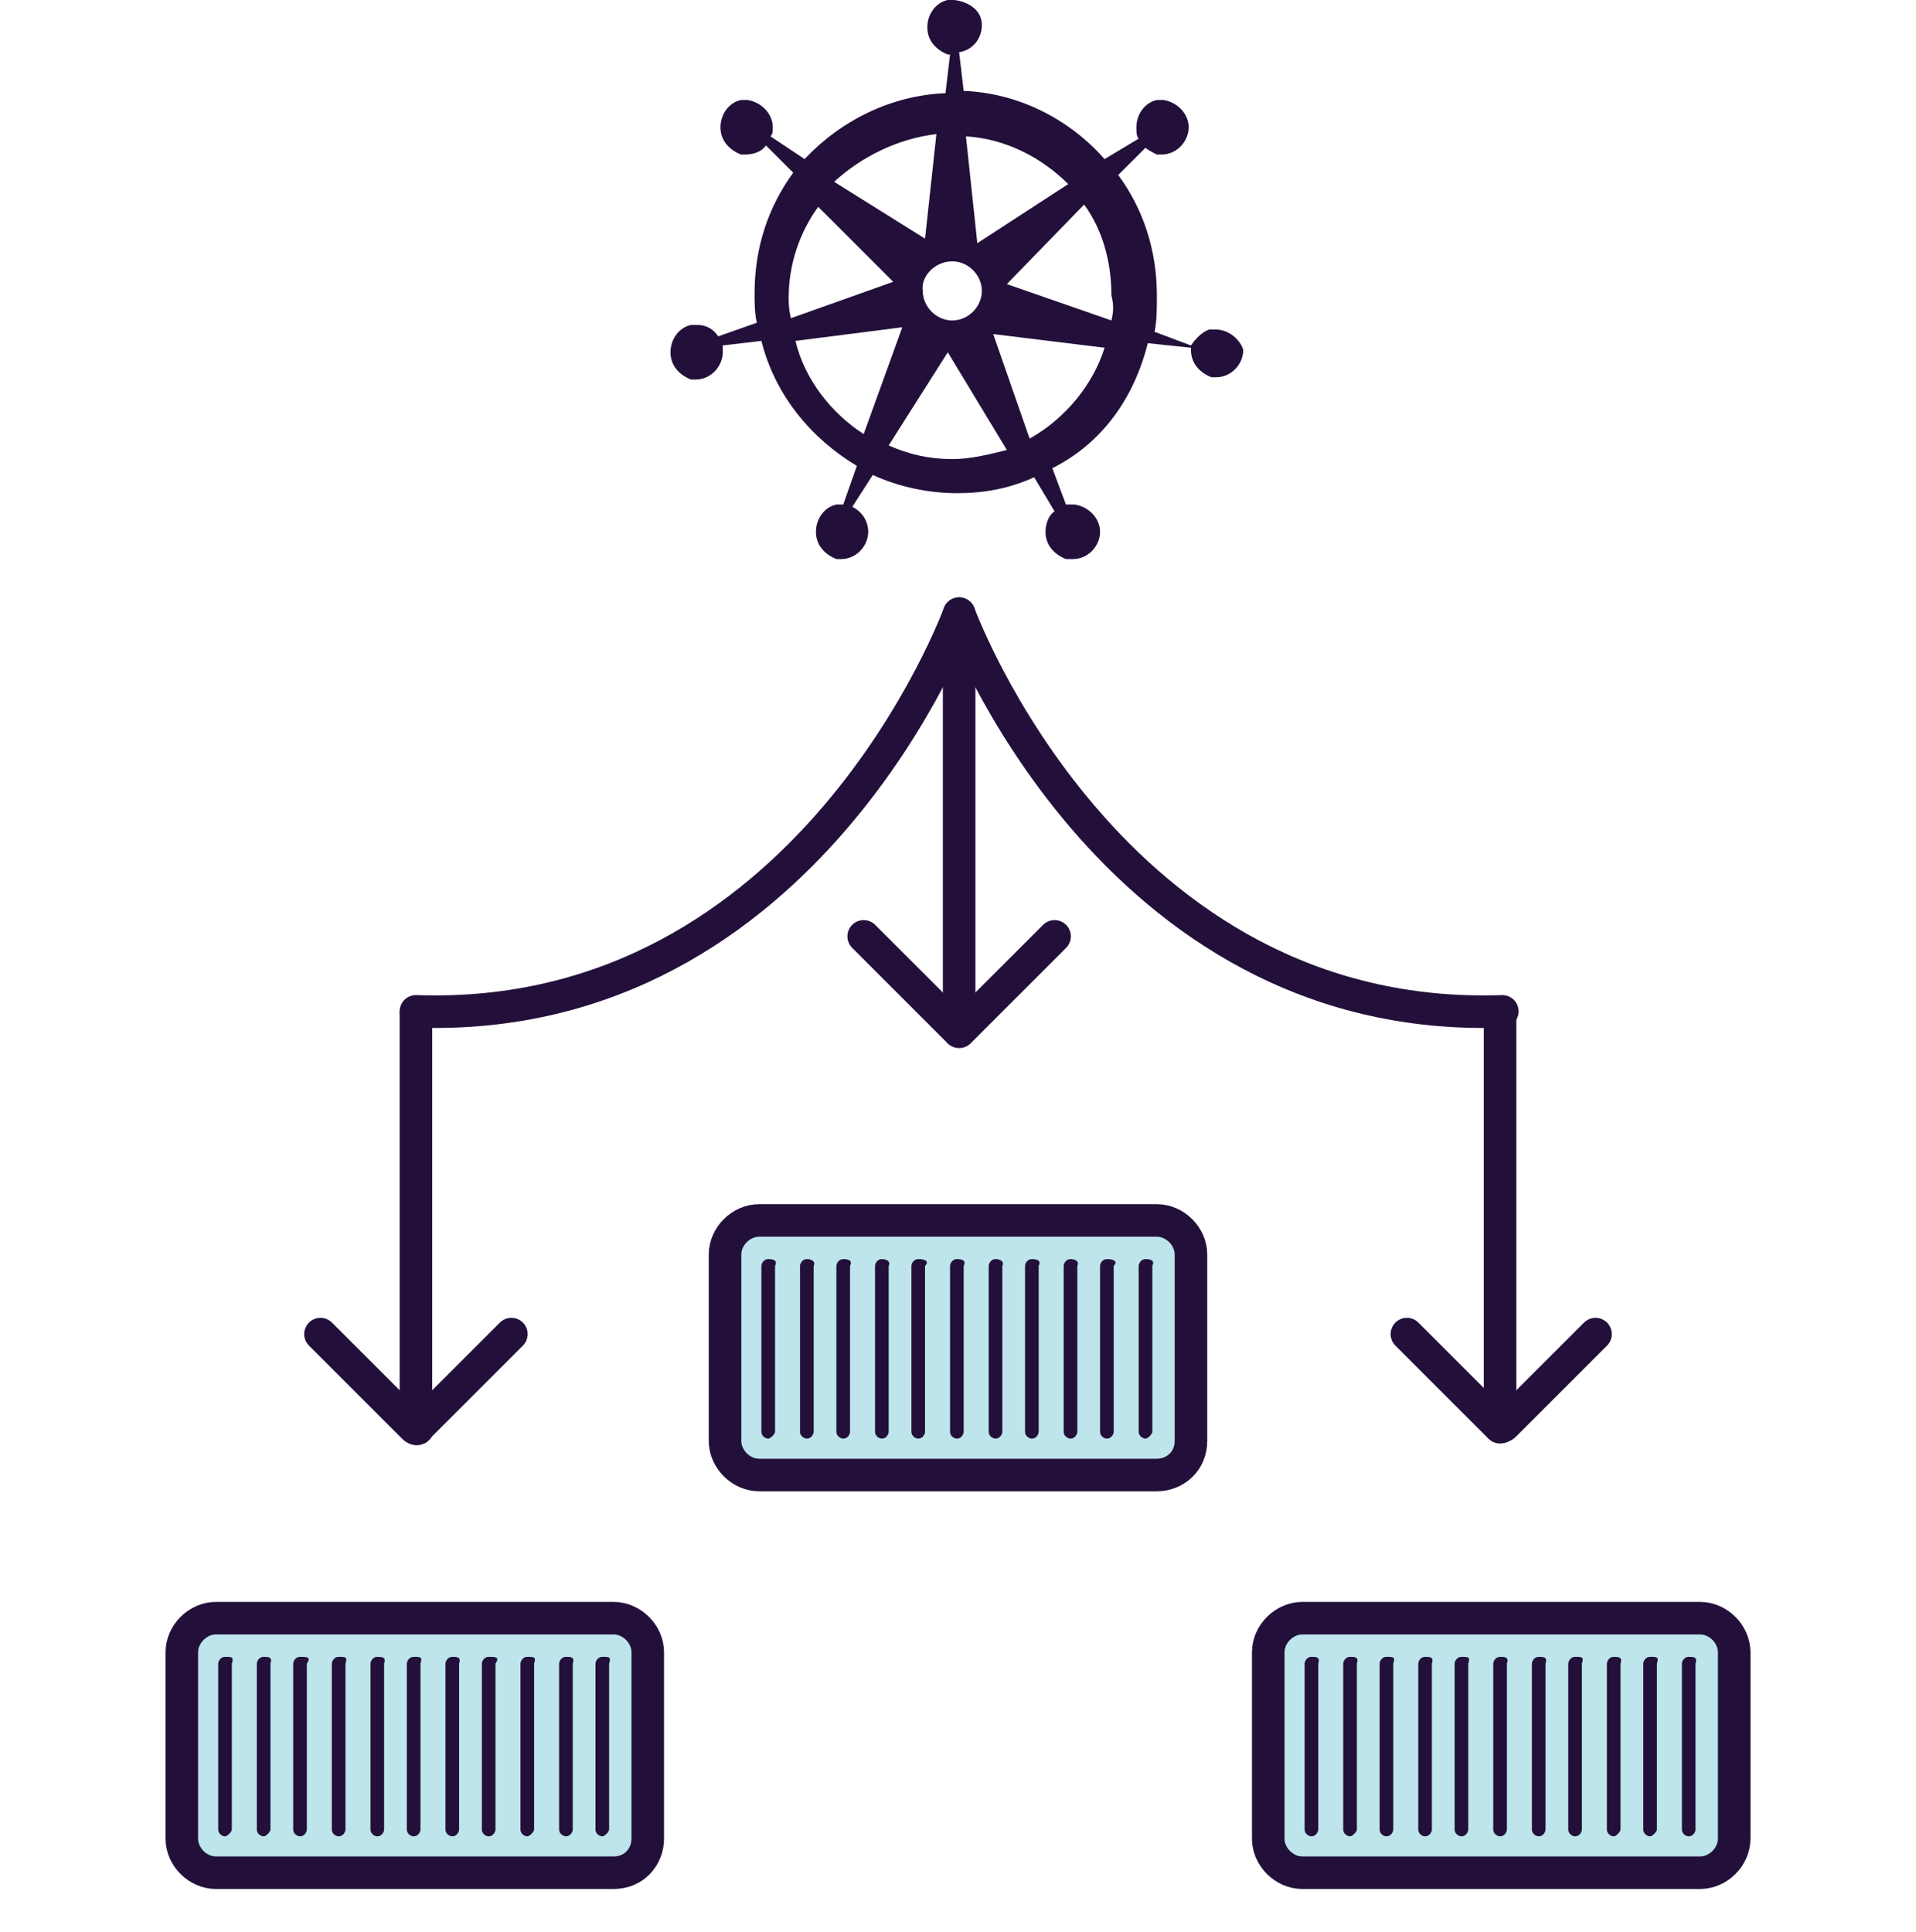
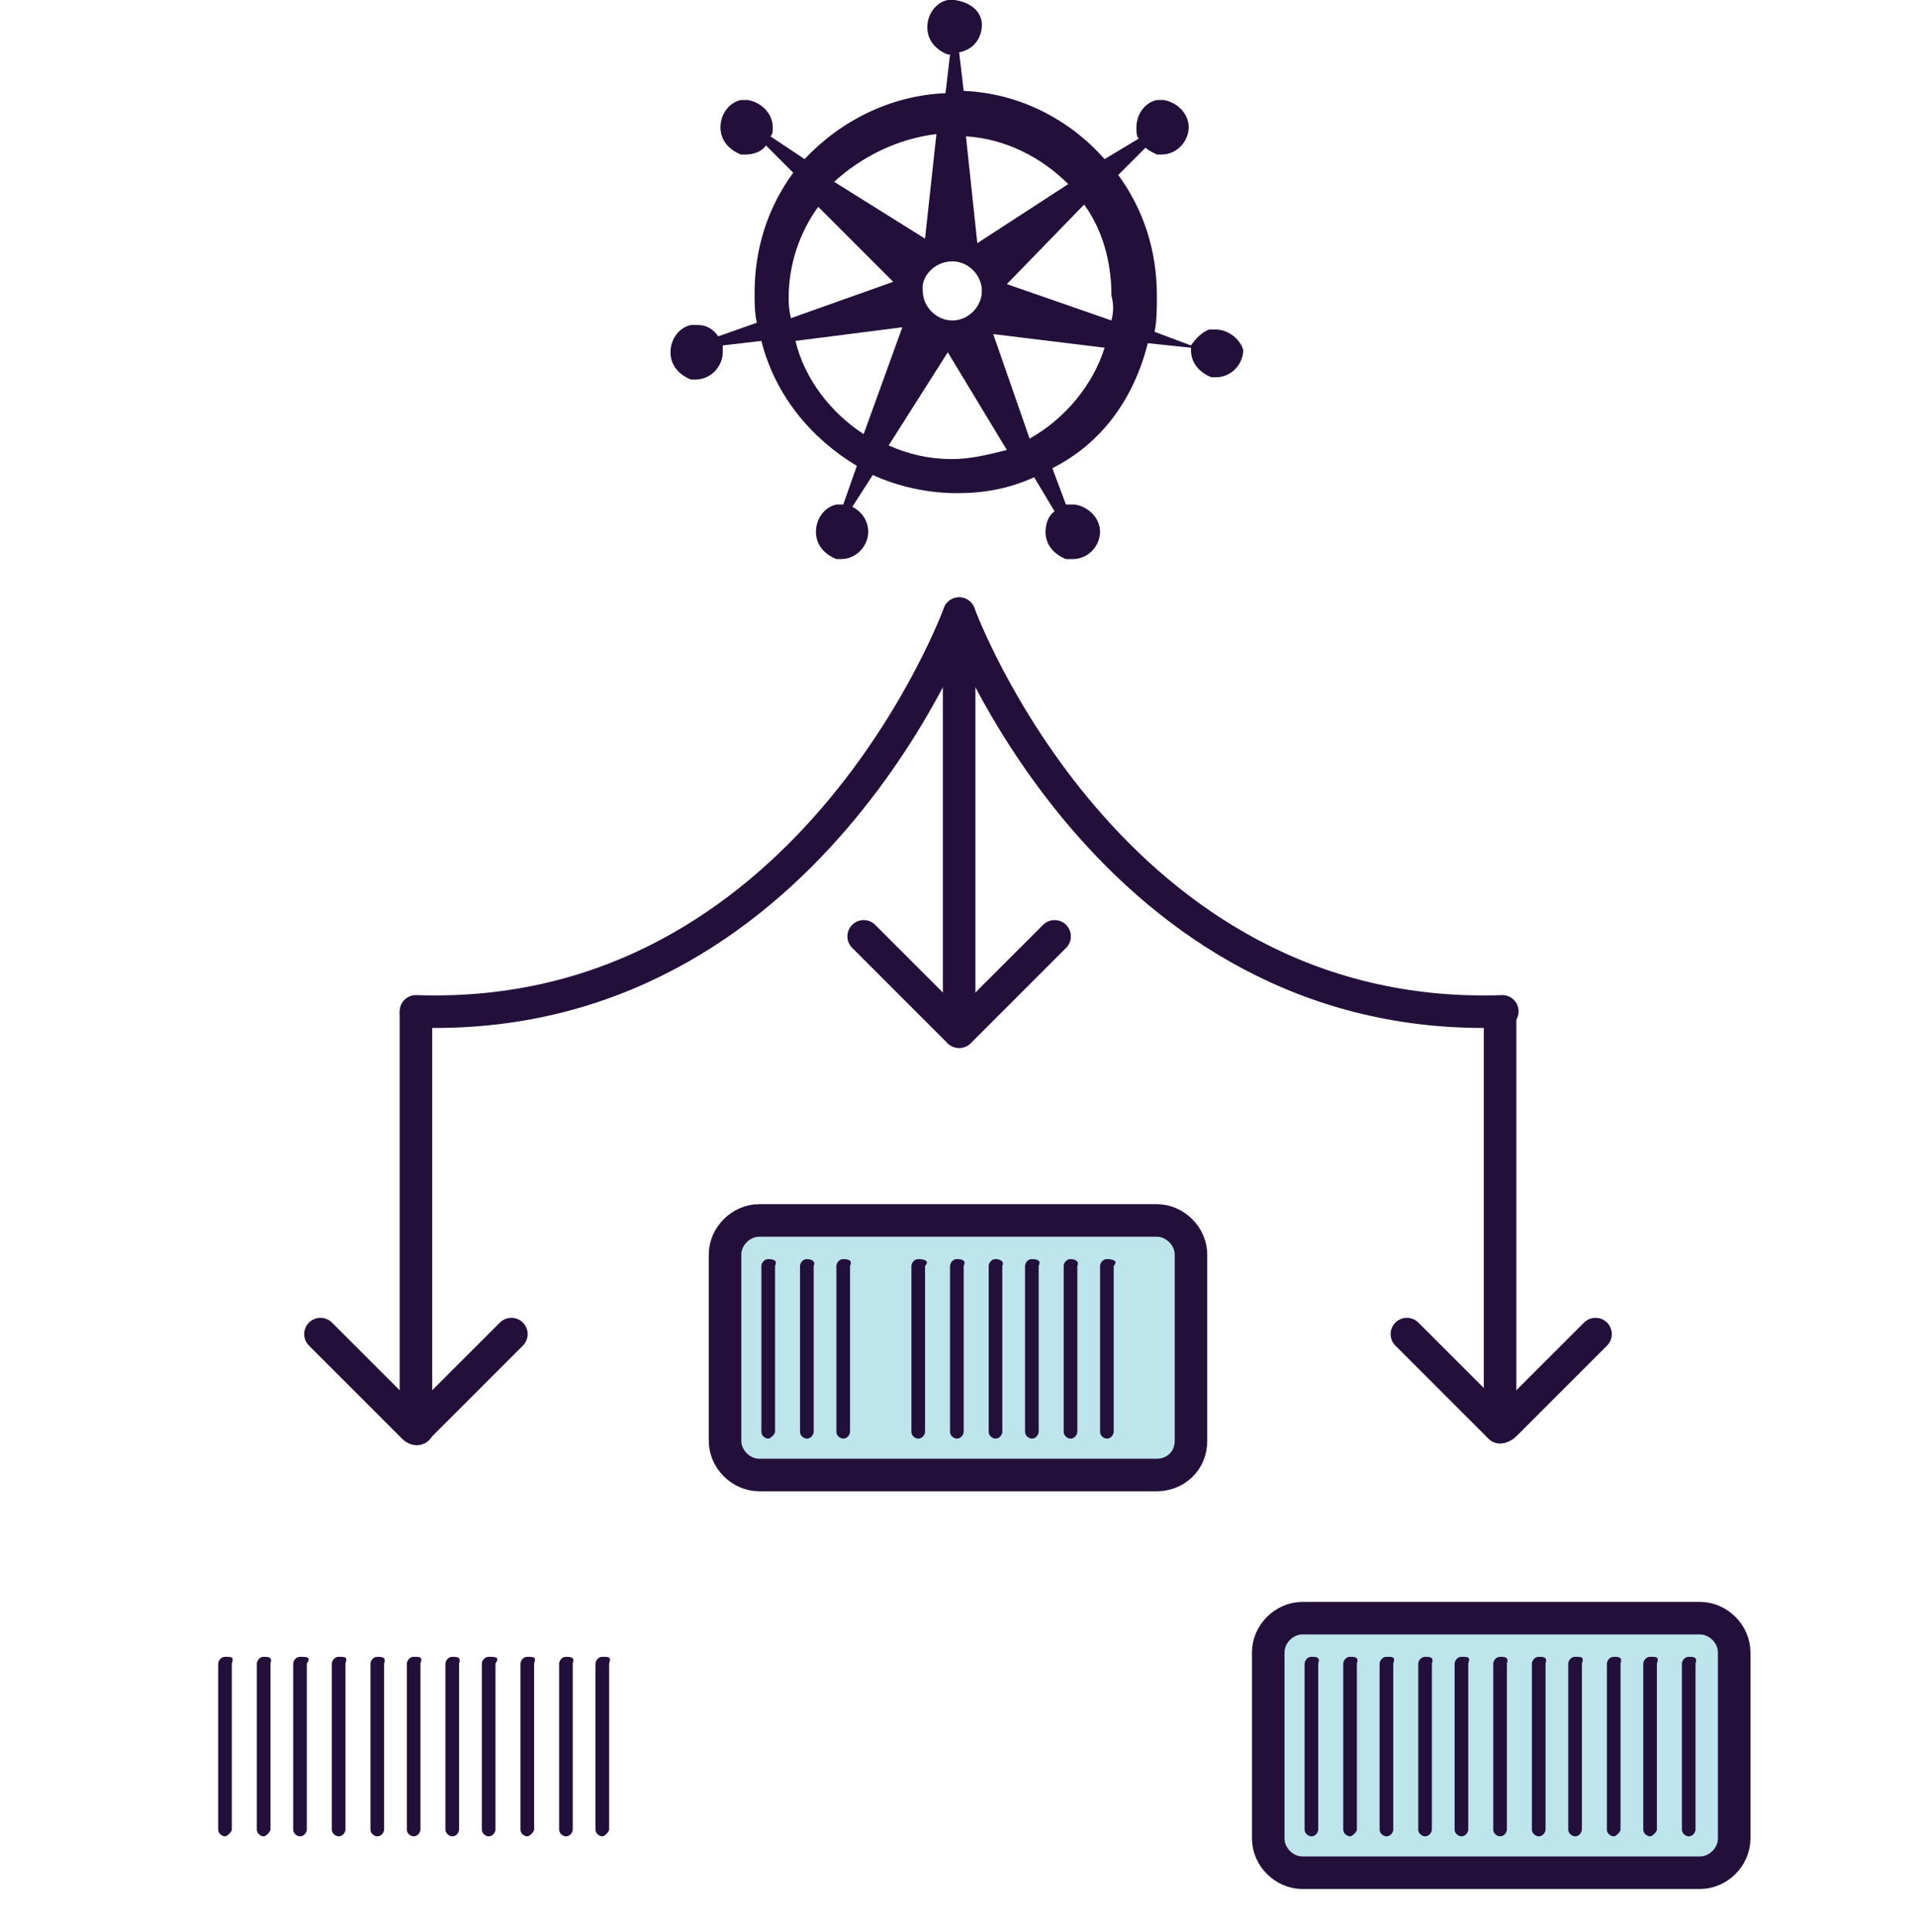
<svg xmlns="http://www.w3.org/2000/svg" version="1.1" id="Layer_1" x="0px" y="0px" viewBox="0 0 84.3 85" style="enable-background:new 0 0 84.3 85;" xml:space="preserve">
  <style type="text/css">
	.st0{display:none;}
	
		.st1{display:inline;fill:#FFFFFF;stroke:#23103A;stroke-width:1.423;stroke-linecap:round;stroke-linejoin:round;stroke-miterlimit:10;}
	.st2{display:inline;fill:#F6F6F6;}
	.st3{display:inline;fill:#8BD2DC;}
	
		.st4{display:inline;fill:none;stroke:#23103A;stroke-width:1.423;stroke-linecap:round;stroke-linejoin:round;stroke-miterlimit:10;}
	.st5{display:inline;fill:#23103A;}
	.st6{display:inline;}
	.st7{fill:none;stroke:#23103A;stroke-width:1.416;stroke-linecap:round;stroke-linejoin:round;stroke-miterlimit:10;}
	.st8{fill:#FFFFFF;stroke:#23103A;stroke-width:1.416;stroke-linecap:round;stroke-linejoin:round;stroke-miterlimit:10;}
	.st9{fill:#828599;}
	.st10{fill:none;stroke:#23103A;stroke-width:1.423;stroke-miterlimit:10;}
	.st11{fill:none;stroke:#23103A;stroke-width:1.423;stroke-linecap:round;stroke-miterlimit:10;}
	.st12{fill:#BCE5EB;}
	.st13{fill:none;stroke:#23103A;stroke-width:1.423;stroke-linecap:round;stroke-linejoin:round;stroke-miterlimit:10;}
	.st14{fill:none;stroke:#23103A;stroke-width:1.432;stroke-linecap:round;stroke-miterlimit:10;}
	.st15{fill:#BDE5EB;stroke:#23103A;stroke-width:1.432;stroke-miterlimit:10;}
	.st16{fill:#23103A;}
</style>
  <g id="Layer_2_1_" class="st0">
    <polygon class="st1" points="40.3,69.5 28.6,69.5 23.8,83.8 45.2,83.8  " />
    <rect x="1.7" y="60.3" class="st2" width="65.6" height="9.2" />
    <path class="st3" d="M67.2,39.6c-1.1,0-2.1-0.3-2.9-0.7c-2-0.1-3.5-1-4.4-2.4c-1.6-0.8-2.6-2.3-2.9-4c-0.8-1.3-1.1-2.9-0.9-4.4   l-1.9-1.9H1.7v34h65.6L67.2,39.6L67.2,39.6z" />
    <path class="st1" d="M43.6,41.2c-1,0-2,0.2-2.9,0.5c-3-4.3-7.9-7.1-13.6-7.1c-9.1,0-16.5,7.4-16.5,16.5h42.9   C53.5,45.7,49,41.2,43.6,41.2z" />
    <polyline class="st4" points="67.3,39.5 67.3,69.5 1.7,69.5 1.7,26.3 52,26.3  " />
    <line class="st4" x1="1.7" y1="60.3" x2="57.6" y2="60.3" />
-     <path class="st5" d="M85.6,29.4c-0.1,0-0.1,0-0.2,0l0,0l0,0c-0.1,0-0.2,0-0.2,0s0,0-0.1,0s-0.1,0-0.2,0l0,0c-0.6,0.2-1,0.6-1.2,1.1   L81,29.7c0.1-0.8,0.2-1.6,0.2-2.5c0-3.1-1-6-2.7-8.3l1.9-1.9c0.2,0.2,0.5,0.4,0.8,0.4l0,0c0.1,0,0.1,0,0.2,0c0,0,0,0,0.1,0   s0.2,0,0.3,0c1.1,0,1.9-0.9,1.9-1.9s-0.8-1.8-1.7-1.9c-0.1,0-0.1,0-0.2,0l0,0l0,0c-0.1,0-0.2,0-0.3,0c0,0,0,0-0.1,0s-0.1,0-0.2,0   l0,0l0,0c-0.8,0.2-1.4,1-1.4,1.9c0,0.3,0.1,0.6,0.2,0.8l-2.3,1.5c-2.4-2.7-5.9-4.5-9.8-4.7l-0.3-2.7c0.9-0.2,1.6-1,1.6-1.9   c0-1-0.8-1.8-1.7-1.9c-0.1,0-0.1,0-0.2,0l0,0l0,0c-0.1,0-0.2,0-0.2,0s0,0-0.1,0s-0.1,0-0.2,0l0,0c-0.8,0.2-1.4,1-1.4,1.9   s0.6,1.6,1.4,1.9l0,0c0,0,0.1,0,0.2,0l-0.3,2.7c-3.8,0.2-7.3,1.9-9.7,4.6l-2.4-1.5c0.1-0.2,0.1-0.5,0.1-0.7c0-1-0.8-1.8-1.7-1.9   c-0.1,0-0.1,0-0.2,0l0,0l0,0c-0.1,0-0.2,0-0.3,0c0,0,0,0-0.1,0s-0.1,0-0.2,0l0,0l0,0c-0.8,0.2-1.4,1-1.4,1.9c0,0.9,0.6,1.6,1.4,1.9   l0,0c0.1,0,0.1,0,0.2,0c0,0,0,0,0.1,0s0.2,0,0.3,0c0.5,0,1-0.2,1.4-0.6l1.9,1.9c-1.7,2.3-2.8,5.2-2.8,8.3c0,0.7,0.1,1.4,0.2,2.1   L50.8,30c-0.3-0.5-0.8-0.8-1.4-0.8c-0.1,0-0.1,0-0.2,0l0,0l0,0c-0.1,0-0.2,0-0.2,0s0,0-0.1,0s-0.1,0-0.2,0l0,0   c-0.8,0.2-1.4,1-1.4,1.9s0.6,1.6,1.4,1.9l0,0l0,0c0.1,0,0.1,0,0.2,0c0,0,0,0,0.1,0s0.2,0,0.3,0c1.1,0,1.9-0.9,1.9-1.9   c0-0.1,0-0.3,0-0.4l2.7-0.3c0.9,3.7,3.4,6.9,6.6,8.7L59.4,42c-0.1,0-0.1,0-0.2,0l0,0l0,0c-0.1,0-0.2,0-0.3,0c0,0,0,0-0.1,0   s-0.1,0-0.2,0l0,0c-0.8,0.2-1.4,1-1.4,1.9s0.6,1.6,1.4,1.9l0,0l0,0c0.1,0,0.1,0,0.2,0c0,0,0,0,0.1,0s0.2,0,0.3,0   c1.1,0,1.9-0.9,1.9-1.9c0-0.8-0.5-1.4-1.1-1.7l1.4-2.3c1.8,0.8,3.7,1.3,5.8,1.3c1.9,0,3.7-0.4,5.3-1l1.5,2.3   c-0.4,0.4-0.7,0.9-0.7,1.5c0,0.9,0.6,1.6,1.4,1.9l0,0l0,0c0.1,0,0.1,0,0.2,0c0,0,0,0,0.1,0s0.2,0,0.3,0c1.1,0,1.9-0.9,1.9-1.9   s-0.8-1.8-1.7-1.9c-0.1,0-0.1,0-0.2,0l0,0l0,0l0,0c-0.1,0-0.2,0-0.2,0s0,0-0.1,0s-0.1,0-0.2,0l0,0c-0.1,0-0.1,0-0.2,0.1l-0.9-2.5   c3.4-1.8,6-4.9,7-8.7l2.7,0.3v0.1c0,0.9,0.6,1.6,1.4,1.9l0,0l0,0c0.1,0,0.1,0,0.2,0c0,0,0,0,0.1,0s0.2,0,0.3,0   c1.1,0,1.9-0.9,1.9-1.9C87.3,30.3,86.5,29.5,85.6,29.4z M75.4,19.4l-6.3,4L68.2,16C71,16.3,73.5,17.5,75.4,19.4z M67.3,24.8   c1.2,0,2.1,0.9,2.1,2.1S68.5,29,67.3,29s-2.1-0.9-2.1-2.1C65.2,25.8,66.1,24.8,67.3,24.8z M66.3,16l-0.8,7.3l-6.2-4   C61.1,17.5,63.6,16.3,66.3,16z M56,27.2c0-2.4,0.7-4.6,2-6.4l5.2,5.1l-7.1,2.4C56.1,28,56,27.6,56,27.2z M61.3,36.7   c-2.3-1.5-4-3.7-4.8-6.4l7.4-0.9L61.3,36.7z M67.3,38.4c-1.5,0-3-0.3-4.3-0.9l4-6.5l4.2,6.7C69.9,38.2,68.6,38.4,67.3,38.4z    M72.8,37l-2.6-7.3l7.8,0.9C77.1,33.3,75.2,35.6,72.8,37z M78.4,28.8l-7.3-2.5l5.4-5.4c1.2,1.8,1.9,4,1.9,6.3   C78.5,27.8,78.5,28.3,78.4,28.8z" />
+     <path class="st5" d="M85.6,29.4c-0.1,0-0.1,0-0.2,0l0,0l0,0c-0.1,0-0.2,0-0.2,0s0,0-0.1,0s-0.1,0-0.2,0l0,0c-0.6,0.2-1,0.6-1.2,1.1   L81,29.7c0.1-0.8,0.2-1.6,0.2-2.5c0-3.1-1-6-2.7-8.3l1.9-1.9c0.2,0.2,0.5,0.4,0.8,0.4l0,0c0.1,0,0.1,0,0.2,0c0,0,0,0,0.1,0   s0.2,0,0.3,0c1.1,0,1.9-0.9,1.9-1.9s-0.8-1.8-1.7-1.9c-0.1,0-0.1,0-0.2,0l0,0l0,0c-0.1,0-0.2,0-0.3,0c0,0,0,0-0.1,0s-0.1,0-0.2,0   l0,0l0,0c-0.8,0.2-1.4,1-1.4,1.9c0,0.3,0.1,0.6,0.2,0.8l-2.3,1.5c-2.4-2.7-5.9-4.5-9.8-4.7l-0.3-2.7c0.9-0.2,1.6-1,1.6-1.9   c0-1-0.8-1.8-1.7-1.9c-0.1,0-0.1,0-0.2,0l0,0l0,0c-0.1,0-0.2,0-0.2,0s0,0-0.1,0s-0.1,0-0.2,0l0,0c-0.8,0.2-1.4,1-1.4,1.9   s0.6,1.6,1.4,1.9l0,0c0,0,0.1,0,0.2,0l-0.3,2.7c-3.8,0.2-7.3,1.9-9.7,4.6l-2.4-1.5c0.1-0.2,0.1-0.5,0.1-0.7c0-1-0.8-1.8-1.7-1.9   c-0.1,0-0.1,0-0.2,0l0,0l0,0c-0.1,0-0.2,0-0.3,0c0,0,0,0-0.1,0s-0.1,0-0.2,0l0,0l0,0c-0.8,0.2-1.4,1-1.4,1.9c0,0.9,0.6,1.6,1.4,1.9   l0,0c0.1,0,0.1,0,0.2,0c0,0,0,0,0.1,0s0.2,0,0.3,0c0.5,0,1-0.2,1.4-0.6l1.9,1.9c-1.7,2.3-2.8,5.2-2.8,8.3c0,0.7,0.1,1.4,0.2,2.1   L50.8,30c-0.3-0.5-0.8-0.8-1.4-0.8c-0.1,0-0.1,0-0.2,0l0,0l0,0c-0.1,0-0.2,0-0.2,0s0,0-0.1,0s-0.1,0-0.2,0l0,0   c-0.8,0.2-1.4,1-1.4,1.9s0.6,1.6,1.4,1.9l0,0l0,0c0.1,0,0.1,0,0.2,0c0,0,0,0,0.1,0s0.2,0,0.3,0c1.1,0,1.9-0.9,1.9-1.9   c0-0.1,0-0.3,0-0.4l2.7-0.3c0.9,3.7,3.4,6.9,6.6,8.7L59.4,42c-0.1,0-0.1,0-0.2,0l0,0l0,0c-0.1,0-0.2,0-0.3,0c0,0,0,0-0.1,0   s-0.1,0-0.2,0l0,0c-0.8,0.2-1.4,1-1.4,1.9s0.6,1.6,1.4,1.9l0,0l0,0c0.1,0,0.1,0,0.2,0c0,0,0,0,0.1,0s0.2,0,0.3,0   c1.1,0,1.9-0.9,1.9-1.9c0-0.8-0.5-1.4-1.1-1.7l1.4-2.3c1.8,0.8,3.7,1.3,5.8,1.3c1.9,0,3.7-0.4,5.3-1l1.5,2.3   c-0.4,0.4-0.7,0.9-0.7,1.5c0,0.9,0.6,1.6,1.4,1.9l0,0l0,0c0.1,0,0.1,0,0.2,0c0,0,0,0,0.1,0s0.2,0,0.3,0c1.1,0,1.9-0.9,1.9-1.9   s-0.8-1.8-1.7-1.9c-0.1,0-0.1,0-0.2,0l0,0l0,0l0,0c-0.1,0-0.2,0-0.2,0s0,0-0.1,0s-0.1,0-0.2,0l0,0c-0.1,0-0.1,0-0.2,0.1l-0.9-2.5   c3.4-1.8,6-4.9,7-8.7l2.7,0.3v0.1c0,0.9,0.6,1.6,1.4,1.9l0,0l0,0c0.1,0,0.1,0,0.2,0c0,0,0,0,0.1,0s0.2,0,0.3,0   c1.1,0,1.9-0.9,1.9-1.9C87.3,30.3,86.5,29.5,85.6,29.4z M75.4,19.4l-6.3,4L68.2,16C71,16.3,73.5,17.5,75.4,19.4z M67.3,24.8   c1.2,0,2.1,0.9,2.1,2.1S68.5,29,67.3,29s-2.1-0.9-2.1-2.1C65.2,25.8,66.1,24.8,67.3,24.8z M66.3,16l-0.8,7.3l-6.2-4   C61.1,17.5,63.6,16.3,66.3,16z M56,27.2c0-2.4,0.7-4.6,2-6.4l5.2,5.1l-7.1,2.4C56.1,28,56,27.6,56,27.2z M61.3,36.7   c-2.3-1.5-4-3.7-4.8-6.4l7.4-0.9L61.3,36.7z M67.3,38.4c-1.5,0-3-0.3-4.3-0.9l4-6.5l4.2,6.7C69.9,38.2,68.6,38.4,67.3,38.4z    M72.8,37l-2.6-7.3l7.8,0.9C77.1,33.3,75.2,35.6,72.8,37M78.4,28.8l-7.3-2.5l5.4-5.4c1.2,1.8,1.9,4,1.9,6.3   C78.5,27.8,78.5,28.3,78.4,28.8z" />
    <line class="st4" x1="6.6" y1="26.3" x2="55" y2="26.3" />
  </g>
  <g id="Layer_3" class="st0">
    <circle class="st3" cx="44.1" cy="49.7" r="33.6" />
    <g class="st6">
      <path class="st7" d="M36.7,83.1c2.4,0.5,4.9,0.8,7.5,0.8c18.9,0,34.2-15.3,34.2-34.2S63.1,15.6,44.2,15.6S10,30.9,10,49.8    c0,10,4.3,19,11.2,25.3" />
      <polyline class="st7" points="44.2,25.5 44.2,49.8 33.6,39.1   " />
      <line class="st7" x1="16.2" y1="14.9" x2="19.6" y2="18.3" />
      <line class="st7" x1="17.9" y1="11.7" x2="12.9" y2="16.8" />
      <line class="st7" x1="71.5" y1="15" x2="68.1" y2="18.3" />
      <line class="st7" x1="74.7" y1="16.7" x2="69.6" y2="11.7" />
      <path class="st8" d="M47.4,1.1h-6.3c-5.6,0-10.2,4.6-10.2,10.2l0,0h26.7l0,0C57.6,5.6,53,1.1,47.4,1.1z" />
    </g>
  </g>
  <path class="st9" d="M316.8,33.8V8.6l-1-1h-60.3l-1,1V86l1,1h61.2" />
  <line class="st10" x1="254.6" y1="16.2" x2="316.8" y2="16.2" />
  <line class="st10" x1="254.6" y1="24.7" x2="316.8" y2="24.7" />
  <line class="st11" x1="254.6" y1="33.3" x2="303" y2="33.3" />
  <line class="st11" x1="254.6" y1="42.7" x2="298" y2="42.7" />
  <line class="st11" x1="254.6" y1="52.1" x2="293" y2="52.1" />
  <line class="st11" x1="254.6" y1="61" x2="288" y2="61" />
  <line class="st11" x1="254.6" y1="69.8" x2="288.3" y2="69.8" />
  <line class="st11" x1="254.6" y1="78.7" x2="288.3" y2="78.7" />
  <path class="st10" d="M314.3,87h-57.2c-1.4,0-2.5-1.1-2.5-2.5V10.1c0-1.4,1.1-2.5,2.5-2.5h57.2c1.4,0,2.5,1.1,2.5,2.5v74.4  C316.8,85.9,315.7,87,314.3,87z" />
  <circle class="st12" cx="316.8" cy="66.7" r="20.3" />
  <circle class="st12" cx="316.8" cy="66.7" r="16.8" />
  <path class="st13" d="M304.9,78.6c-3-3-4.9-7.3-4.9-11.9c0-9.3,7.5-16.8,16.8-16.8c9.3,0,16.8,7.5,16.8,16.8s-7.5,16.8-16.8,16.8" />
  <circle class="st13" cx="316.8" cy="66.7" r="20.3" />
  <polyline class="st11" points="307,69.9 312.3,75.2 326.5,61 " />
  <g>
    <path class="st14" d="M38,41.2l4.1,4.1c0.1,0.1,0.1,0.1,0.2,0l4.1-4.1" />
    <line class="st14" x1="42.2" y1="45.4" x2="42.2" y2="27.1" />
  </g>
  <g>
    <path class="st14" d="M61.9,58.7l4,4c0.1,0.1,0.2,0.1,0.3,0l4-4" />
    <line class="st14" x1="66" y1="62.8" x2="66" y2="44.6" />
  </g>
  <g>
    <path class="st14" d="M14.1,58.7l4.1,4.1c0.1,0.1,0.2,0.1,0.2,0l4.1-4.1" />
    <line class="st14" x1="18.3" y1="62.8" x2="18.3" y2="44.6" />
  </g>
  <g>
    <path class="st15" d="M74.8,82.4H57.3c-0.8,0-1.5-0.7-1.5-1.5v-8.2c0-0.8,0.7-1.5,1.5-1.5h17.5c0.8,0,1.5,0.7,1.5,1.5v8.2   C76.3,81.7,75.6,82.4,74.8,82.4z" />
    <path class="st16" d="M66,72.9c-0.2,0-0.3,0.2-0.3,0.3v7.3c0,0.2,0.2,0.3,0.3,0.3c0.2,0,0.3-0.2,0.3-0.3v-7.3   C66.4,72.9,66.2,72.9,66,72.9z" />
    <path class="st16" d="M64.3,72.9c-0.2,0-0.3,0.2-0.3,0.3v7.3c0,0.2,0.2,0.3,0.3,0.3c0.2,0,0.3-0.2,0.3-0.3v-7.3   C64.7,72.9,64.6,72.9,64.3,72.9z" />
    <path class="st16" d="M62.7,72.9c-0.2,0-0.3,0.2-0.3,0.3v7.3c0,0.2,0.2,0.3,0.3,0.3c0.2,0,0.3-0.2,0.3-0.3v-7.3   C63.1,72.9,62.9,72.9,62.7,72.9z" />
    <path class="st16" d="M61,72.9c-0.2,0-0.3,0.2-0.3,0.3v7.3c0,0.2,0.2,0.3,0.3,0.3c0.2,0,0.3-0.2,0.3-0.3v-7.3   C61.4,72.9,61.3,72.9,61,72.9z" />
    <path class="st16" d="M72.6,72.9c-0.2,0-0.3,0.2-0.3,0.3v7.3c0,0.2,0.2,0.3,0.3,0.3s0.3-0.2,0.3-0.3v-7.3   C73,72.9,72.9,72.9,72.6,72.9z" />
    <path class="st16" d="M74.3,72.9c-0.2,0-0.3,0.2-0.3,0.3v7.3c0,0.2,0.2,0.3,0.3,0.3c0.2,0,0.3-0.2,0.3-0.3v-7.3   C74.7,72.9,74.5,72.9,74.3,72.9z" />
    <path class="st16" d="M59.4,72.9c-0.2,0-0.3,0.2-0.3,0.3v7.3c0,0.2,0.2,0.3,0.3,0.3s0.3-0.2,0.3-0.3v-7.3   C59.8,72.9,59.6,72.9,59.4,72.9z" />
    <path class="st16" d="M57.7,72.9c-0.2,0-0.3,0.2-0.3,0.3v7.3c0,0.2,0.2,0.3,0.3,0.3c0.2,0,0.3-0.2,0.3-0.3v-7.3   C58.1,72.9,57.9,72.9,57.7,72.9z" />
    <path class="st16" d="M71,72.9c-0.2,0-0.3,0.2-0.3,0.3v7.3c0,0.2,0.2,0.3,0.3,0.3s0.3-0.2,0.3-0.3v-7.3   C71.4,72.9,71.2,72.9,71,72.9z" />
    <path class="st16" d="M69.3,72.9c-0.2,0-0.3,0.2-0.3,0.3v7.3c0,0.2,0.2,0.3,0.3,0.3c0.2,0,0.3-0.2,0.3-0.3v-7.3   C69.7,72.9,69.6,72.9,69.3,72.9z" />
    <path class="st16" d="M67.7,72.9c-0.2,0-0.3,0.2-0.3,0.3v7.3c0,0.2,0.2,0.3,0.3,0.3c0.2,0,0.3-0.2,0.3-0.3v-7.3   C68.1,72.9,67.9,72.9,67.7,72.9z" />
  </g>
  <g>
    <path class="st15" d="M50.9,64.9H33.4c-0.8,0-1.5-0.7-1.5-1.5v-8.2c0-0.8,0.7-1.5,1.5-1.5h17.5c0.8,0,1.5,0.7,1.5,1.5v8.2   C52.4,64.3,51.7,64.9,50.9,64.9z" />
    <path class="st16" d="M42.1,55.4c-0.2,0-0.3,0.2-0.3,0.3V63c0,0.2,0.2,0.3,0.3,0.3c0.2,0,0.3-0.2,0.3-0.3v-7.3   C42.5,55.5,42.4,55.4,42.1,55.4z" />
    <path class="st16" d="M40.4,55.4c-0.2,0-0.3,0.2-0.3,0.3V63c0,0.2,0.2,0.3,0.3,0.3c0.2,0,0.3-0.2,0.3-0.3v-7.3   C40.9,55.5,40.7,55.4,40.4,55.4z" />
-     <path class="st16" d="M38.8,55.4c-0.2,0-0.3,0.2-0.3,0.3V63c0,0.2,0.2,0.3,0.3,0.3c0.2,0,0.3-0.2,0.3-0.3v-7.3   C39.2,55.5,39,55.4,38.8,55.4z" />
    <path class="st16" d="M37.1,55.4c-0.2,0-0.3,0.2-0.3,0.3V63c0,0.2,0.2,0.3,0.3,0.3c0.2,0,0.3-0.2,0.3-0.3v-7.3   C37.5,55.5,37.4,55.4,37.1,55.4z" />
    <path class="st16" d="M48.7,55.4c-0.2,0-0.3,0.2-0.3,0.3V63c0,0.2,0.2,0.3,0.3,0.3c0.2,0,0.3-0.2,0.3-0.3v-7.3   C49.2,55.5,49,55.4,48.7,55.4z" />
-     <path class="st16" d="M50.4,55.4c-0.2,0-0.3,0.2-0.3,0.3V63c0,0.2,0.2,0.3,0.3,0.3s0.3-0.2,0.3-0.3v-7.3   C50.8,55.5,50.7,55.4,50.4,55.4z" />
    <path class="st16" d="M35.5,55.4c-0.2,0-0.3,0.2-0.3,0.3V63c0,0.2,0.2,0.3,0.3,0.3c0.2,0,0.3-0.2,0.3-0.3v-7.3   C35.9,55.5,35.7,55.4,35.5,55.4z" />
    <path class="st16" d="M33.8,55.4c-0.2,0-0.3,0.2-0.3,0.3V63c0,0.2,0.2,0.3,0.3,0.3s0.3-0.2,0.3-0.3v-7.3   C34.2,55.5,34.1,55.4,33.8,55.4z" />
    <path class="st16" d="M47.1,55.4c-0.2,0-0.3,0.2-0.3,0.3V63c0,0.2,0.2,0.3,0.3,0.3c0.2,0,0.3-0.2,0.3-0.3v-7.3   C47.5,55.5,47.3,55.4,47.1,55.4z" />
    <path class="st16" d="M45.4,55.4c-0.2,0-0.3,0.2-0.3,0.3V63c0,0.2,0.2,0.3,0.3,0.3c0.2,0,0.3-0.2,0.3-0.3v-7.3   C45.8,55.5,45.7,55.4,45.4,55.4z" />
    <path class="st16" d="M43.8,55.4c-0.2,0-0.3,0.2-0.3,0.3V63c0,0.2,0.2,0.3,0.3,0.3c0.2,0,0.3-0.2,0.3-0.3v-7.3   C44.2,55.5,44,55.4,43.8,55.4z" />
  </g>
  <g>
-     <path class="st15" d="M27,82.4H9.5c-0.8,0-1.5-0.7-1.5-1.5v-8.2c0-0.8,0.7-1.5,1.5-1.5H27c0.8,0,1.5,0.7,1.5,1.5v8.2   C28.5,81.7,27.9,82.4,27,82.4z" />
    <path class="st16" d="M18.2,72.9c-0.2,0-0.3,0.2-0.3,0.3v7.3c0,0.2,0.2,0.3,0.3,0.3c0.2,0,0.3-0.2,0.3-0.3v-7.3   C18.6,72.9,18.5,72.9,18.2,72.9z" />
    <path class="st16" d="M16.6,72.9c-0.2,0-0.3,0.2-0.3,0.3v7.3c0,0.2,0.2,0.3,0.3,0.3c0.2,0,0.3-0.2,0.3-0.3v-7.3   C17,72.9,16.8,72.9,16.6,72.9z" />
    <path class="st16" d="M14.9,72.9c-0.2,0-0.3,0.2-0.3,0.3v7.3c0,0.2,0.2,0.3,0.3,0.3c0.2,0,0.3-0.2,0.3-0.3v-7.3   C15.3,72.9,15.2,72.9,14.9,72.9z" />
    <path class="st16" d="M13.2,72.9c-0.2,0-0.3,0.2-0.3,0.3v7.3c0,0.2,0.2,0.3,0.3,0.3c0.2,0,0.3-0.2,0.3-0.3v-7.3   C13.7,72.9,13.5,72.9,13.2,72.9z" />
    <path class="st16" d="M24.9,72.9c-0.2,0-0.3,0.2-0.3,0.3v7.3c0,0.2,0.2,0.3,0.3,0.3c0.2,0,0.3-0.2,0.3-0.3v-7.3   C25.3,72.9,25.1,72.9,24.9,72.9z" />
    <path class="st16" d="M26.5,72.9c-0.2,0-0.3,0.2-0.3,0.3v7.3c0,0.2,0.2,0.3,0.3,0.3s0.3-0.2,0.3-0.3v-7.3   C26.9,72.9,26.8,72.9,26.5,72.9z" />
    <path class="st16" d="M11.6,72.9c-0.2,0-0.3,0.2-0.3,0.3v7.3c0,0.2,0.2,0.3,0.3,0.3s0.3-0.2,0.3-0.3v-7.3   C12,72.9,11.8,72.9,11.6,72.9z" />
    <path class="st16" d="M9.9,72.9c-0.2,0-0.3,0.2-0.3,0.3v7.3c0,0.2,0.2,0.3,0.3,0.3s0.3-0.2,0.3-0.3v-7.3   C10.3,72.9,10.2,72.9,9.9,72.9z" />
    <path class="st16" d="M23.2,72.9c-0.2,0-0.3,0.2-0.3,0.3v7.3c0,0.2,0.2,0.3,0.3,0.3s0.3-0.2,0.3-0.3v-7.3   C23.6,72.9,23.5,72.9,23.2,72.9z" />
    <path class="st16" d="M21.5,72.9c-0.2,0-0.3,0.2-0.3,0.3v7.3c0,0.2,0.2,0.3,0.3,0.3c0.2,0,0.3-0.2,0.3-0.3v-7.3   C22,72.9,21.8,72.9,21.5,72.9z" />
    <path class="st16" d="M19.9,72.9c-0.2,0-0.3,0.2-0.3,0.3v7.3c0,0.2,0.2,0.3,0.3,0.3c0.2,0,0.3-0.2,0.3-0.3v-7.3   C20.3,72.9,20.1,72.9,19.9,72.9z" />
  </g>
  <path class="st14" d="M42.2,27c0,0-6.6,18.1-23.9,17.5" />
  <path class="st14" d="M42.2,27c0,0,6.6,18.1,23.9,17.5" />
  <path class="st16" d="M53.5,14.5c0,0-0.1,0-0.1,0l0,0l0,0c0,0-0.1,0-0.1,0h0c0,0-0.1,0-0.1,0h0c-0.3,0.1-0.6,0.4-0.8,0.7l-1.6-0.6  c0.1-0.5,0.1-1,0.1-1.6c0-2-0.6-3.8-1.7-5.3l1.2-1.2c0.1,0.1,0.3,0.2,0.5,0.3c0,0,0,0,0,0c0,0,0.1,0,0.1,0h0c0,0,0.1,0,0.1,0  c0.7,0,1.2-0.6,1.2-1.2c0-0.6-0.5-1.1-1.1-1.2c0,0-0.1,0-0.1,0l0,0l0,0c0,0-0.1,0-0.1,0h0c0,0-0.1,0-0.1,0h0l0,0  c-0.5,0.1-0.9,0.6-0.9,1.2c0,0.2,0,0.4,0.1,0.5l-1.5,0.9c-1.5-1.7-3.7-2.9-6.2-3l-0.2-1.7c0.6-0.1,1-0.6,1-1.2S42.7,0.1,42,0  c0,0-0.1,0-0.1,0l0,0l0,0c0,0-0.1,0-0.1,0h0c0,0-0.1,0-0.1,0h0c-0.5,0.1-0.9,0.6-0.9,1.2s0.4,1,0.9,1.2c0,0,0,0,0,0s0.1,0,0.1,0  l-0.2,1.7c-2.4,0.1-4.6,1.2-6.2,2.9l-1.5-1C34,5.9,34,5.8,34,5.6c0-0.6-0.5-1.1-1.1-1.2c0,0-0.1,0-0.1,0l0,0l0,0c0,0-0.1,0-0.1,0h0  c0,0-0.1,0-0.1,0h0l0,0c-0.5,0.1-0.9,0.6-0.9,1.2s0.4,1,0.9,1.2c0,0,0,0,0,0c0,0,0.1,0,0.1,0h0c0,0,0.1,0,0.1,0  c0.3,0,0.7-0.1,0.9-0.4l1.2,1.2c-1.1,1.5-1.7,3.3-1.7,5.3c0,0.4,0,0.9,0.1,1.3l-1.7,0.6c-0.2-0.3-0.5-0.5-0.9-0.5c0,0-0.1,0-0.1,0  l0,0l0,0c0,0-0.1,0-0.1,0h0c0,0-0.1,0-0.1,0h0c-0.5,0.1-0.9,0.6-0.9,1.2c0,0.6,0.4,1,0.9,1.2l0,0c0,0,0,0,0,0c0,0,0.1,0,0.1,0h0  c0,0,0.1,0,0.1,0c0.7,0,1.2-0.6,1.2-1.2c0-0.1,0-0.2,0-0.3l1.7-0.2c0.6,2.4,2.2,4.3,4.2,5.5l-0.6,1.7c0,0-0.1,0-0.1,0l0,0l0,0  c0,0-0.1,0-0.1,0h0c0,0-0.1,0-0.1,0c0,0,0,0,0,0c-0.5,0.1-0.9,0.6-0.9,1.2s0.4,1,0.9,1.2l0,0c0,0,0,0,0,0s0.1,0,0.1,0h0  c0,0,0.1,0,0.1,0c0.7,0,1.2-0.6,1.2-1.2c0-0.5-0.3-0.9-0.7-1.1l0.9-1.4c1.1,0.5,2.4,0.8,3.7,0.8c1.2,0,2.3-0.2,3.4-0.7l0.9,1.5  c-0.3,0.2-0.4,0.6-0.4,0.9c0,0.6,0.4,1,0.9,1.2l0,0c0,0,0,0,0,0c0,0,0.1,0,0.1,0h0c0,0,0.1,0,0.2,0c0.7,0,1.2-0.6,1.2-1.2  c0-0.6-0.5-1.1-1.1-1.2c0,0-0.1,0-0.1,0l0,0l0,0l0,0c0,0-0.1,0-0.1,0h0c0,0-0.1,0-0.1,0c0,0,0,0,0,0s-0.1,0-0.1,0l-0.6-1.6  c2.2-1.1,3.6-3.1,4.2-5.5l1.9,0.2c0,0,0,0,0,0.1c0,0.6,0.4,1,0.9,1.2l0,0c0,0,0,0,0,0c0,0,0.1,0,0.1,0h0c0,0,0.1,0,0.1,0  c0.7,0,1.2-0.6,1.2-1.2C54.6,15,54.1,14.5,53.5,14.5z M47,8.1l-4,2.6l-0.5-4.7C44.2,6.1,45.8,6.9,47,8.1z M41.9,11.5  c0.7,0,1.3,0.6,1.3,1.3s-0.6,1.3-1.3,1.3c-0.7,0-1.3-0.6-1.3-1.3C40.5,12.2,41.1,11.5,41.9,11.5z M41.2,5.9l-0.5,4.6l-4-2.5  C37.9,6.9,39.5,6.1,41.2,5.9z M34.7,13.1c0-1.5,0.5-2.9,1.3-4l3.3,3.3l-4.5,1.6C34.7,13.6,34.7,13.3,34.7,13.1z M38,19.1  c-1.4-0.9-2.6-2.4-3-4.1l4.7-0.6L38,19.1z M41.9,20.2c-1,0-1.9-0.2-2.8-0.6l2.6-4.1l2.6,4.3C43.5,20,42.7,20.2,41.9,20.2z   M45.3,19.3l-1.6-4.6l4.9,0.6C48.1,16.9,46.9,18.4,45.3,19.3z M48.9,14.1l-4.6-1.6L47.7,9c0.8,1.1,1.2,2.5,1.2,4  C49,13.4,49,13.7,48.9,14.1z" />
</svg>